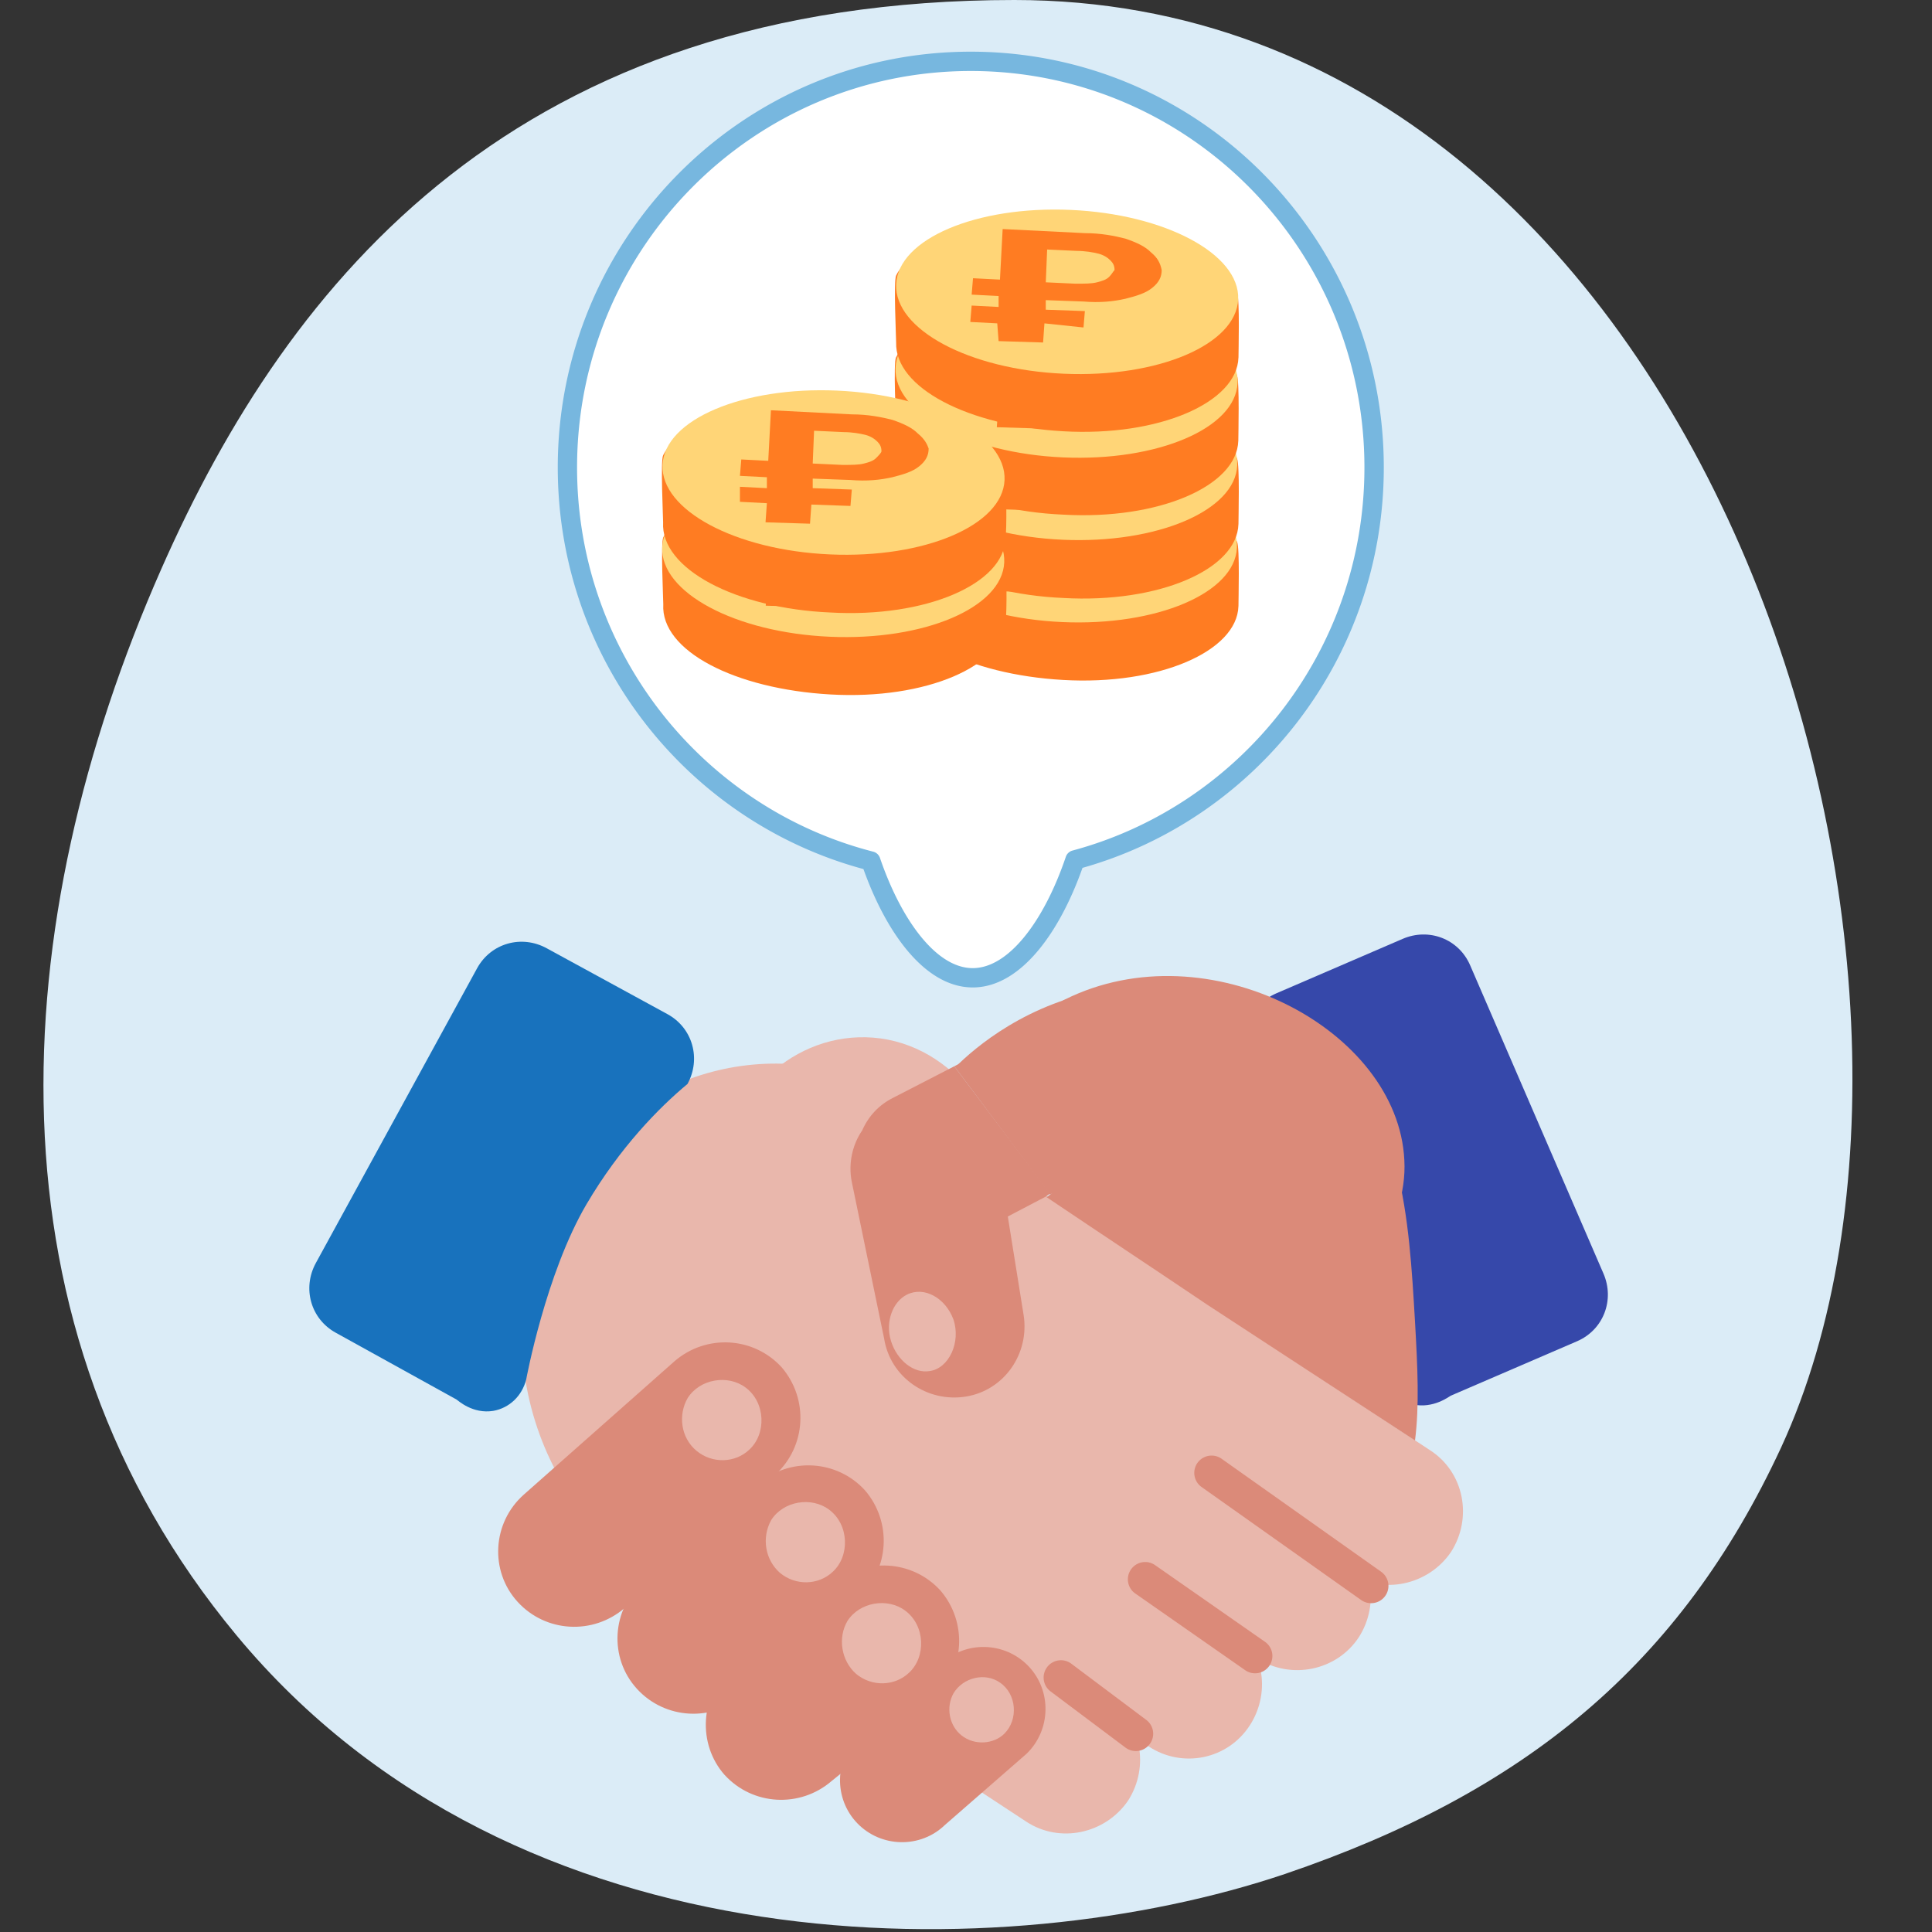
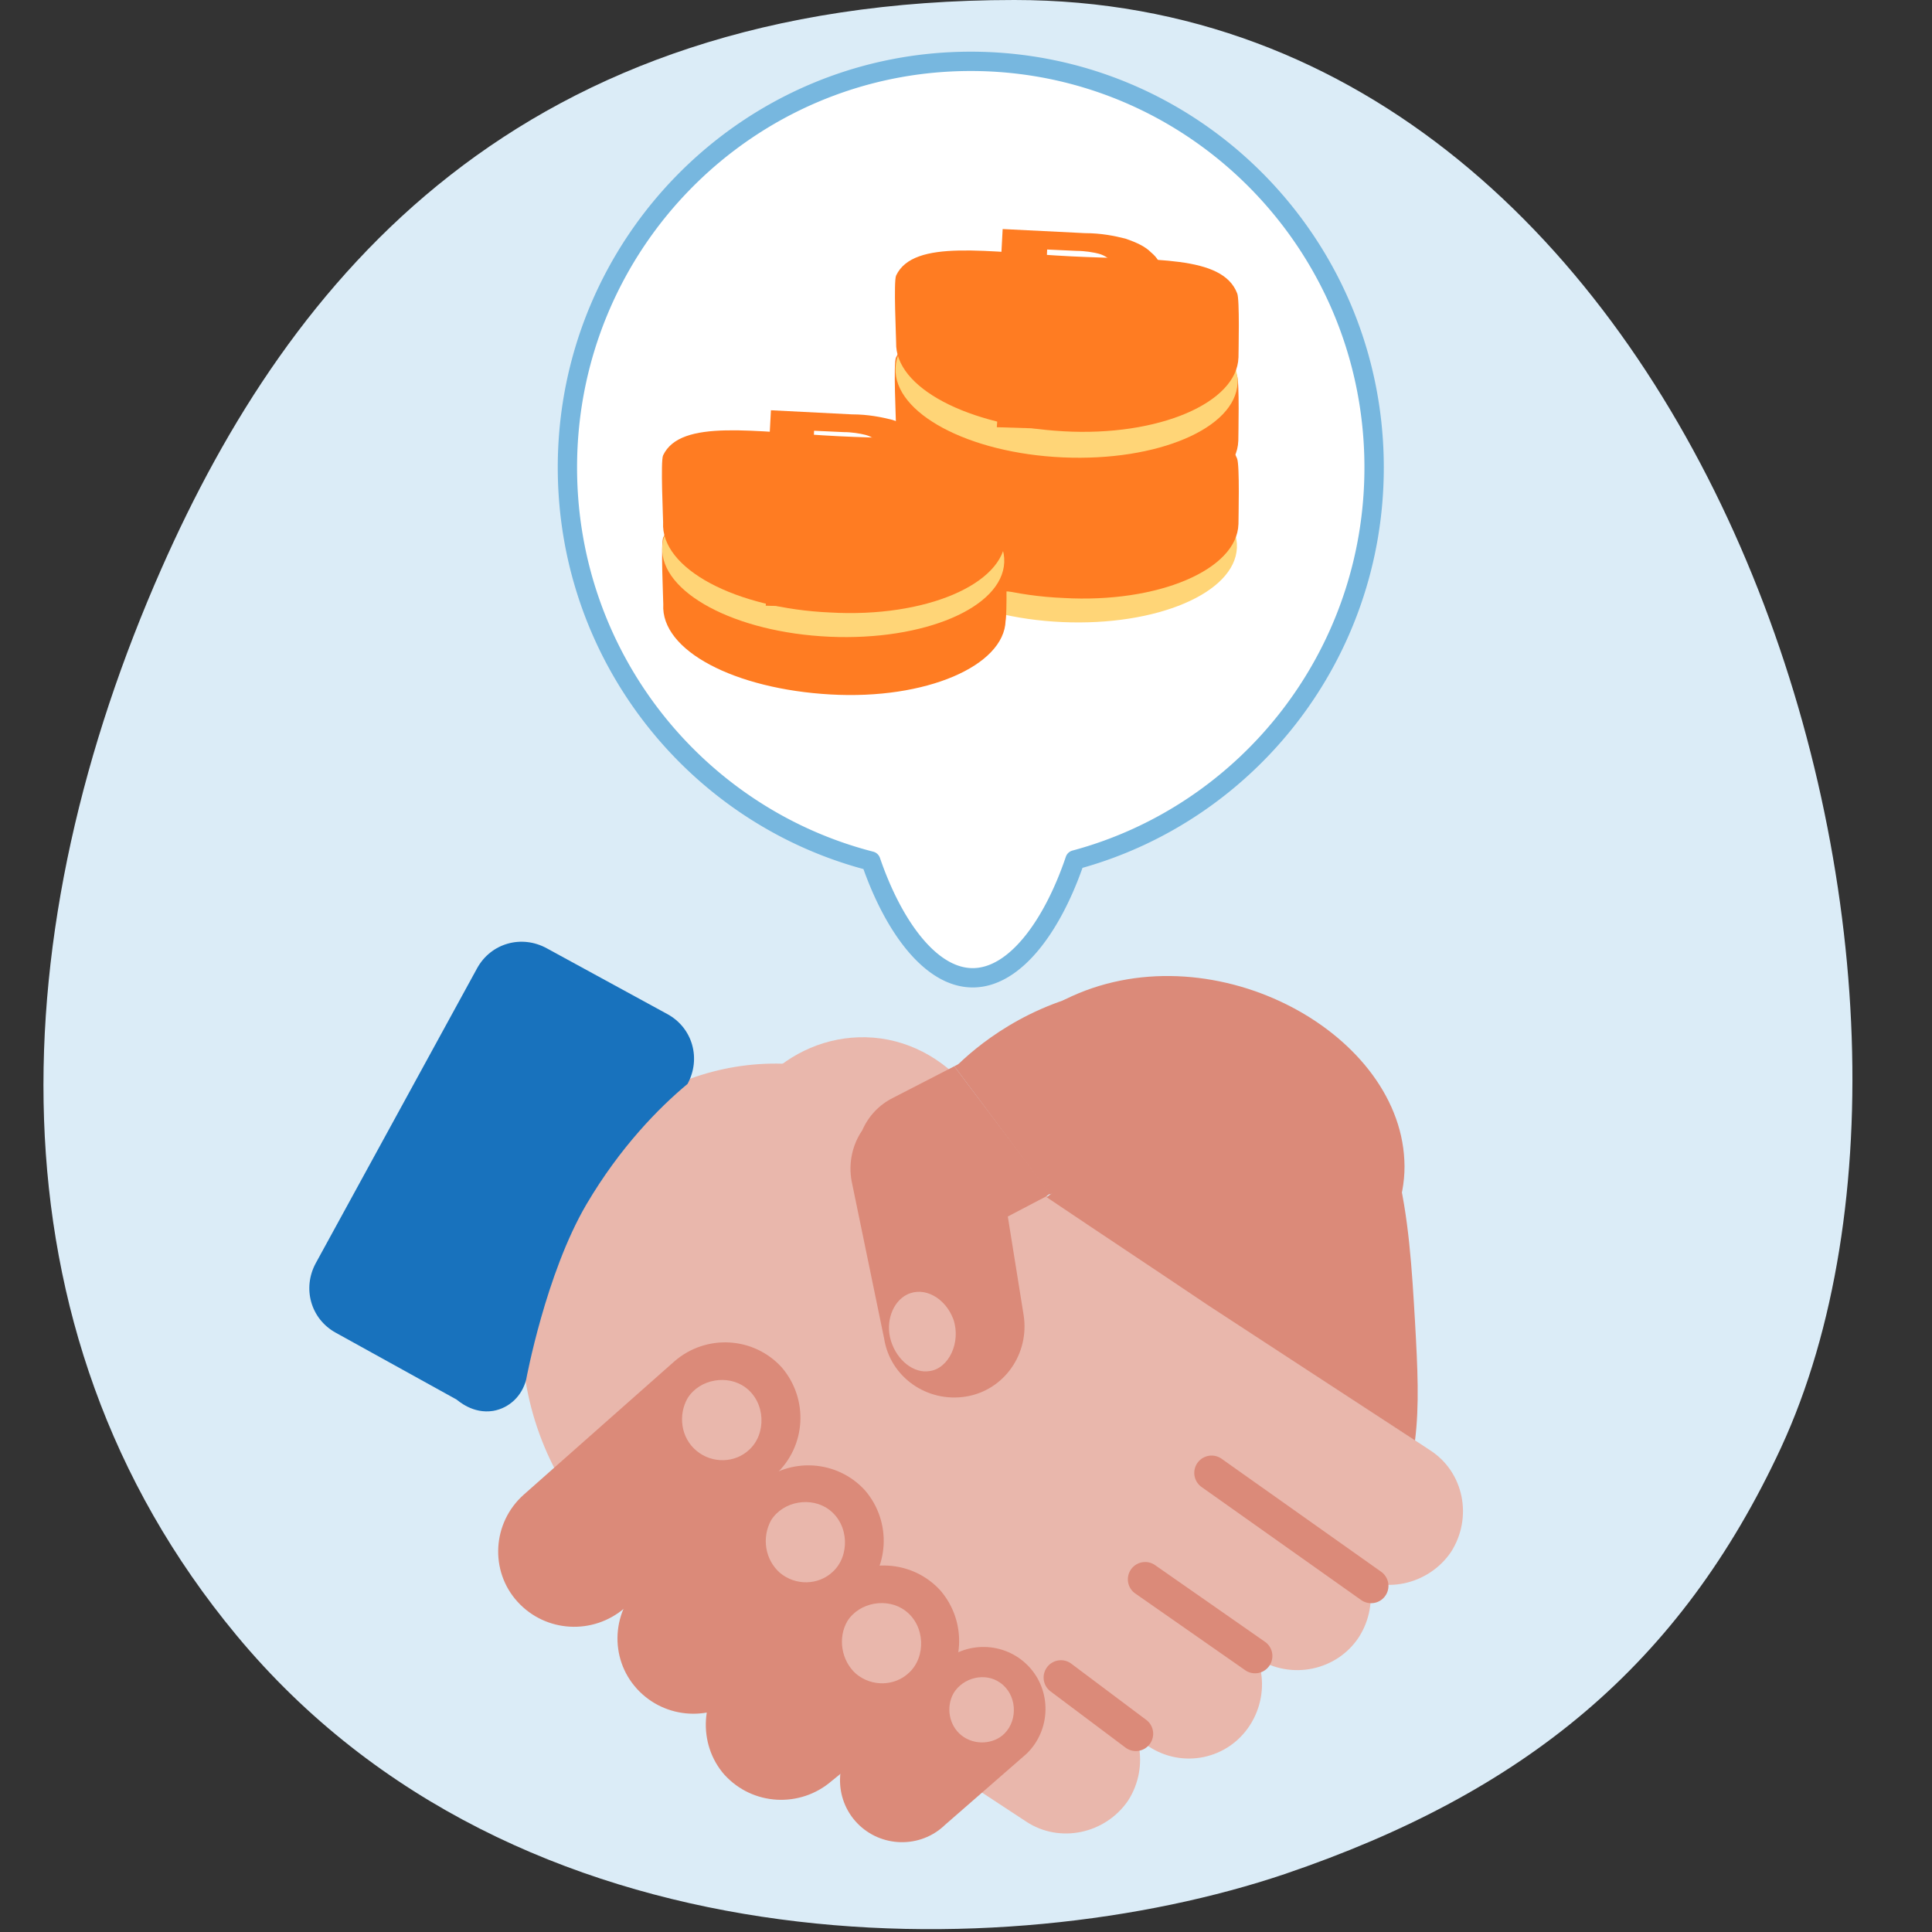
<svg xmlns="http://www.w3.org/2000/svg" fill="none" viewBox="0 0 80 80">
  <rect x="0" y="0" width="80" height="80" fill="#333333" stroke="none" />
  <g clip-path="url(#a)">
    <path fill="#DBECF7" d="M6.684 23.549C.191 38.263-.82 54.924 9.791 67.712c11.625 14.017 31.9 13.765 43.408 9.888 9.939-3.377 16.372-8.652 20.551-17.658C82.778 40.395 70.817 0 42.004 0c-20.52 0-30.001 11.493-35.32 23.549Z" />
    <path fill="#E9B7AC" d="m52.051 68.668-10.243-6.729c-1.417-.909-1.78-2.801-.872-4.219.908-1.382 2.797-1.782 4.214-.873l10.243 6.729c1.417.909 1.78 2.801.872 4.219-.908 1.382-2.797 1.782-4.214.873Z" />
    <path fill="#E9B7AC" d="m55.868 65.139-10.243-6.729c-1.417-.909-1.78-2.801-.872-4.219.908-1.382 2.797-1.782 4.214-.873l10.243 6.729c1.417.909 1.78 2.801.872 4.219-.944 1.382-2.833 1.782-4.214.873Zm-8.322 7.165-10.243-6.729c-1.417-.909-1.78-2.801-.872-4.219.908-1.382 2.797-1.782 4.214-.873l10.243 6.729c1.417.909 1.78 2.801.872 4.219-.908 1.419-2.797 1.819-4.214.873Z" />
    <path fill="#E9B7AC" d="m42.498 75.432-10.243-6.729c-1.417-.909-1.78-2.801-.872-4.219.908-1.382 2.797-1.782 4.214-.873l10.243 6.729c1.417.909 1.78 2.801.872 4.219-.945 1.382-2.833 1.782-4.214.873Z" />
    <path fill="#E9B7AC" d="m34.251 70.049-7.229-4.728c-5.521-3.637-7.083-11.13-3.487-16.659 3.087-4.692 9.408-6.038 14.057-2.983l12.423 8.329L39.591 68.885c-1.162 1.819-3.56 2.328-5.34 1.164Z" />
    <path fill="#E9B7AC" d="M41.481 49.499c-.291 2.801-2.688 5.238-5.63 5.31-3.196.073-5.921-2.692-5.921-5.929 0-3.237 2.688-6.002 5.921-5.929 3.378.073 5.957 3.31 5.63 6.547Z" />
    <path fill="#DB8A79" fill-rule="evenodd" d="M49.585 60.575a.717.717 0 0 1 .999-.171l6.612 4.683a.717.717 0 0 1-.829 1.17l-6.612-4.683a.717.717 0 0 1-.171-.999Zm-6.227 8.458a.717.717 0 0 1 1.003-.143l3.116 2.337a.717.717 0 0 1-.86 1.147l-3.116-2.337a.716.716 0 0 1-.143-1.003Z" clip-rule="evenodd" />
    <path fill="#1872BD" d="m18.903 57.951-4.997-2.764c-1.041-.571-1.397-1.846-.827-2.889l6.676-12.203c.571-1.043 1.844-1.4 2.886-.828l5 2.728c1.042.571 1.397 1.846.827 2.889-1.186.986-2.797 2.627-4.183 4.982-1.689 2.875-2.497 7.257-2.497 7.257-.172.678-.693 1.178-1.361 1.298-.852.14-1.456-.427-1.525-.47Z" />
    <g fill="#DB8A79" style="mix-blend-mode:multiply">
      <path d="M21.433 66.329c1.162 1.273 3.124 1.382 4.432.255l6.248-5.529c1.271-1.164 1.38-3.128.254-4.438-1.162-1.273-3.124-1.382-4.432-.255l-6.248 5.529c-1.308 1.164-1.417 3.164-.254 4.438Z" />
      <path d="M26.372 69.929c1.162 1.273 3.124 1.382 4.432.255l4.758-4.037c1.271-1.164 1.38-3.128.254-4.437-1.162-1.273-3.124-1.382-4.431-.255l-4.758 4.037c-1.308 1.164-1.417 3.164-.254 4.437Z" />
      <path d="M30.003 73.494c1.162 1.273 3.124 1.382 4.432.255l4.25-3.455c1.271-1.164 1.38-3.128.254-4.437-1.162-1.273-3.124-1.382-4.432-.255l-4.25 3.455c-1.271 1.164-1.38 3.164-.254 4.438Z" />
      <path d="M35.496 75.494c.981 1.018 2.615 1.055 3.632.073l3.378-2.946c1.017-.982 1.053-2.619.073-3.637-.981-1.018-2.615-1.055-3.632-.073l-3.378 2.946c-1.017.982-1.053 2.619-.073 3.637Z" />
    </g>
    <path fill="#E9B7AC" d="M28.838 60.072c.654.545 1.598.509 2.179-.036.726-.655.69-1.964-.145-2.582-.726-.545-1.889-.364-2.397.436-.4.691-.291 1.637.363 2.182Zm3.457 5.056c.654.545 1.598.509 2.179-.036.726-.655.69-1.964-.145-2.582-.726-.545-1.889-.364-2.397.436-.4.727-.254 1.637.363 2.182Zm3.154 4.183c.654.545 1.598.509 2.179-.036.726-.655.69-1.964-.145-2.582-.726-.545-1.889-.364-2.397.436-.4.691-.254 1.637.363 2.182Zm4.363 2.546c.545.436 1.344.364 1.78-.073.581-.582.508-1.636-.182-2.109-.617-.436-1.525-.218-1.925.436-.327.582-.182 1.345.327 1.746Z" />
-     <path fill="#3648AA" d="m60.075 57.792 5.231-2.255c1.09-.473 1.562-1.71 1.09-2.801l-5.521-12.767c-.472-1.091-1.707-1.564-2.797-1.091l-5.231 2.255c-1.09.473-1.562 1.71-1.09 2.801 1.09 1.091 2.543 2.873 3.705 5.347 1.417 3.019 1.816 7.456 1.816 7.456.109.691.581 1.237 1.235 1.419.836.182 1.489-.327 1.562-.364Z" />
    <path fill="#DB8A79" d="m39.516 44.152 5.739-2.982c1.417-.655 6.974.655 6.429 5.892-.218 1.491-1.489 2.328-1.707 2.473-.581.218-1.417.4-2.216.073-.727-.327-.872-.837-1.453-1.091-.509-.182-2.833.946-2.833.946s-2.615-3.528-3.959-5.31Z" />
    <path fill="#DB8A79" d="M46.019 49.463c1.199 2.364 4.758 5.965 7.41 5.128 2.833-.873 4.867-3.892 4.722-6.547-.254-5.42-8.137-9.602-14.057-6.656-1.308.546 2.724 4.51 1.925 8.075Z" />
    <path fill="#DB8A79" d="M43.337 49.572c2.216 1.491 4.468 2.982 6.684 4.474l8.572 5.601c.182-1.455.109-2.983 0-4.91-.254-4.328-.509-8.838-3.923-11.785-3.305-2.837-7.846-2.146-8.754-2.001-3.378.546-5.558 2.437-6.357 3.237.073-.036.218-.109.327-.182 1.562-.727 4.359-.618 5.194 1.128.581 1.273-.036 3.273-1.744 4.437Z" />
    <path fill="#DB8A79" d="m41.732 50.372 1.598-.837c.036-.036.109-.073.145-.109-.036-.073-3.959-5.274-3.959-5.274l-2.543 1.31c-.581.291-1.017.764-1.271 1.346-.4.582-.581 1.346-.436 2.11l1.344 6.511c.254 1.6 1.78 2.655 3.378 2.401 1.598-.255 2.652-1.782 2.397-3.383l-.654-4.074Z" />
    <path fill="#E9B7AC" d="M36.897 55.537c.254.8.944 1.346 1.598 1.236.799-.109 1.307-1.2.981-2.146-.327-.873-1.198-1.382-1.925-1.018-.581.291-.908 1.127-.654 1.927Z" />
    <path fill="#DB8A79" fill-rule="evenodd" d="M46.832 64.987a.716.716 0 0 1 .998-.178l4.526 3.158a.717.717 0 1 1-.82 1.175l-4.526-3.158a.716.716 0 0 1-.178-.998Z" clip-rule="evenodd" />
    <path fill="#fff" fill-rule="evenodd" d="M44.514 35.606c7.132-1.916 12.385-8.465 12.385-16.25 0-9.288-7.478-16.817-16.702-16.817-9.224 0-16.702 7.529-16.702 16.817 0 7.849 5.341 14.443 12.564 16.297.92 2.686 2.467 4.835 4.219 4.835 1.763 0 3.317-2.174 4.235-4.882Z" clip-rule="evenodd" />
    <path fill="#77B7DF" fill-rule="evenodd" d="M23.096 19.357c0-9.506 7.654-17.217 17.102-17.217 9.448 0 17.102 7.711 17.102 17.217 0 7.894-5.277 14.548-12.476 16.579-.462 1.304-1.074 2.495-1.801 3.38-.758.924-1.689 1.572-2.744 1.572-1.048 0-1.975-.641-2.73-1.556-.723-.876-1.334-2.054-1.796-3.346-7.291-1.97-12.657-8.67-12.657-16.629ZM40.197 2.94c-9.001 0-16.302 7.348-16.302 16.417 0 7.664 5.215 14.1 12.263 15.909a.4.4 0 0 1 .279.258c.45 1.314 1.047 2.475 1.728 3.299.686.831 1.409 1.265 2.113 1.265.708 0 1.436-.439 2.125-1.279.684-.833 1.282-2.006 1.731-3.331a.4.4 0 0 1 .275-.258c6.96-1.869 12.089-8.262 12.089-15.863 0-9.069-7.301-16.417-16.302-16.417Z" clip-rule="evenodd" />
-     <path fill="#FF7C22" d="M51.281 25.101c-.056 1.867-3.293 3.282-7.255 3.055-3.962-.226-6.976-1.811-6.92-3.678 0-.226-.112-2.546 0-2.772.726-1.528 3.795-.962 7.255-.792 3.404.17 6.251-.057 6.865 1.528.112.226.056 2.377.056 2.659Z" />
-     <path fill="#FFD577" d="M51.218 22.681c.081-1.873-3.023-3.532-6.934-3.705-3.911-.173-7.147 1.205-7.228 3.078-.081 1.873 3.023 3.532 6.934 3.705 3.911.173 7.147-1.205 7.228-3.078Z" />
+     <path fill="#FFD577" d="M51.218 22.681c.081-1.873-3.023-3.532-6.934-3.705-3.911-.173-7.147 1.205-7.228 3.078-.081 1.873 3.023 3.532 6.934 3.705 3.911.173 7.147-1.205 7.228-3.078" />
    <path fill="#FF7C22" d="M47.658 20.744c-.223-.226-.558-.396-1.06-.566-.447-.113-1.005-.226-1.674-.226l-3.349-.17-.112 2.094-1.116-.057-.056.679 1.116.057v.453l-1.116-.057-.056.679 1.116.057-.056.792 1.842.057.056-.792 1.619.057.056-.622-1.619-.057v-.396l1.563.057c.67.057 1.228 0 1.73-.113.446-.113.837-.226 1.116-.453.279-.226.391-.453.391-.736 0-.283-.112-.509-.391-.736Zm-1.73 1.018c-.112.113-.279.17-.502.226-.223.057-.558.057-.893.057l-1.228-.057.056-1.358 1.228.057c.335 0 .67.057.893.113.223.057.391.17.502.283.112.113.167.226.167.396-.056.057-.112.17-.223.283Z" />
    <path fill="#FF7C22" d="M51.281 21.706c-.056 1.867-3.293 3.282-7.255 3.055-3.907-.17-7.032-1.811-6.92-3.734 0-.226-.112-2.546 0-2.773.726-1.528 3.795-.962 7.255-.792 3.404.17 6.251-.057 6.865 1.528.112.283.056 2.433.056 2.716Z" />
-     <path fill="#FFD577" d="M51.231 19.272c.081-1.873-3.023-3.532-6.934-3.705-3.911-.173-7.147 1.205-7.228 3.078-.081 1.873 3.023 3.532 6.934 3.705 3.911.173 7.147-1.205 7.228-3.078Z" />
    <path fill="#FF7C22" d="M47.658 17.349c-.223-.226-.558-.396-1.06-.566-.447-.113-1.005-.226-1.674-.226l-3.349-.17-.112 2.094-1.116-.057-.056.679 1.116.057v.453l-1.116-.057-.056.679 1.116.057-.056.792 1.842.057.056-.792 1.619.057.056-.679-1.619-.057v-.396l1.563.057c.67.057 1.228 0 1.73-.113.446-.113.837-.226 1.116-.453.279-.226.391-.453.391-.736 0-.226-.112-.453-.391-.679ZM45.928 18.368c-.112.113-.279.17-.502.226-.223.057-.502.057-.893.057l-1.228-.057.056-1.358 1.228.057c.335 0 .67.057.893.113.223.057.391.17.502.283.112.113.167.226.167.396-.056.057-.112.17-.223.283Z" />
    <path fill="#FF7C22" d="M51.275 18.255c-.056 1.867-3.293 3.282-7.255 3.055-3.907-.17-7.032-1.811-6.92-3.734 0-.226-.112-2.546 0-2.773.726-1.528 3.795-.962 7.255-.792 3.404.17 6.251-.057 6.865 1.528.112.283.056 2.49.056 2.716Z" />
    <path fill="#FFD577" d="M51.244 15.862c.081-1.873-3.023-3.532-6.934-3.705-3.911-.173-7.147 1.205-7.228 3.078-.081 1.873 3.023 3.532 6.934 3.705 3.911.173 7.147-1.205 7.228-3.078Z" />
    <path fill="#FF7C22" d="M47.639 13.898c-.223-.226-.558-.396-1.06-.566-.447-.113-1.005-.226-1.674-.226l-3.349-.113-.112 2.094-1.116-.057-.056.679 1.116.057v.453l-1.116-.057-.056.679 1.116.057-.056.792 1.842.057.056-.792 1.619.057.056-.679-1.619-.057v-.396l1.563.057c.67.057 1.228 0 1.73-.113.447-.113.837-.226 1.116-.453.279-.226.391-.453.391-.736 0-.226-.112-.509-.391-.736Zm-1.73 1.018c-.112.113-.279.17-.502.226-.223.057-.502.057-.893.057l-1.228-.057.056-1.358 1.228.057c.335 0 .67.057.893.113.223.057.391.17.502.283.112.113.167.226.167.396-.056.057-.112.226-.223.283Z" />
    <path fill="#FF7C22" d="M51.282 14.803c-.056 1.867-3.293 3.282-7.255 3.055-3.962-.226-6.976-1.811-6.92-3.678 0-.226-.112-2.546 0-2.773.726-1.528 3.795-.962 7.255-.792 3.404.17 6.251-.057 6.865 1.528.112.226.056 2.433.056 2.659Z" />
-     <path fill="#FFD577" d="M51.27 12.397c.081-1.873-3.023-3.532-6.934-3.705-3.911-.173-7.147 1.205-7.228 3.078-.081 1.873 3.023 3.532 6.934 3.705 3.911.173 7.147-1.205 7.228-3.078Z" />
    <path fill="#FF7C22" d="M47.657 10.446c-.223-.226-.558-.396-1.06-.566-.446-.113-1.004-.226-1.674-.226l-3.405-.17-.112 2.094-1.116-.057-.056.679 1.116.057v.453l-1.116-.057-.056.679 1.116.057.056.736 1.842.057.056-.792 1.618.17.056-.679-1.619-.057v-.396l1.563.057c.67.057 1.228 0 1.73-.113.447-.113.837-.226 1.116-.453.279-.226.391-.453.391-.736-.056-.283-.167-.509-.447-.736Zm-1.73 1.018c-.112.113-.279.17-.502.226-.223.057-.502.057-.893.057l-1.228-.057.056-1.358 1.228.057c.335 0 .67.057.893.113.223.057.391.17.502.283.112.113.168.226.168.396-.056.057-.112.17-.223.283Zm-4.287 14.237c-.056 1.867-3.293 3.282-7.255 3.055-3.962-.226-7.032-1.811-6.92-3.734 0-.226-.112-2.546 0-2.773.726-1.528 3.795-.962 7.255-.792 3.404.17 6.251-.057 6.865 1.528.112.283.112 2.433.056 2.716Z" />
    <path fill="#FFD577" d="M41.583 23.288c.081-1.873-3.023-3.532-6.934-3.705-3.911-.173-7.147 1.205-7.228 3.078-.081 1.873 3.023 3.532 6.934 3.705 3.911.173 7.147-1.205 7.228-3.078Z" />
    <path fill="#FF7C22" d="M38.014 21.345c-.223-.226-.558-.396-1.06-.566-.447-.113-1.005-.226-1.674-.226l-3.349-.17-.112 2.094-1.116-.057-.056.679 1.116.057v.453l-1.116-.057v.679l1.116.057-.056.792 1.842.057.056-.792 1.619.057.056-.679-1.619-.057v-.396l1.563.057c.67.057 1.228 0 1.73-.113.447-.113.837-.226 1.116-.453.279-.226.391-.453.391-.736-.056-.226-.168-.453-.447-.679Zm-1.73 1.018c-.112.113-.279.17-.502.226-.223.057-.558.057-.893.057l-1.228-.057.056-1.358 1.228.057c.335 0 .67.057.893.113.223.057.391.17.502.283.112.113.167.226.167.396 0 .057-.112.17-.223.283Z" />
    <path fill="#FF7C22" d="M41.633 22.307c-.056 1.867-3.293 3.282-7.255 3.055-3.907-.17-7.032-1.811-6.92-3.735 0-.226-.112-2.546 0-2.773.726-1.528 3.795-.962 7.255-.792 3.404.17 6.251-.057 6.865 1.528.112.283.112 2.433.056 2.716Z" />
-     <path fill="#FFD577" d="M41.596 19.879c.081-1.873-3.023-3.532-6.934-3.705-3.911-.173-7.147 1.205-7.228 3.078-.081 1.873 3.023 3.532 6.934 3.705 3.911.173 7.147-1.205 7.228-3.078Z" />
    <path fill="#FF7C22" d="M38.006 17.95c-.223-.226-.558-.396-1.06-.566-.447-.113-1.005-.226-1.674-.226l-3.349-.17-.112 2.094-1.116-.057-.056.679 1.116.057v.453l-1.116-.057v.622l1.116.057-.056.792 1.842.057.056-.792 1.619.057.056-.679-1.619-.057v-.396l1.563.057c.67.057 1.228 0 1.73-.113.447-.113.837-.226 1.116-.453.279-.226.391-.453.391-.736-.056-.17-.167-.396-.446-.622Zm-1.73 1.018c-.112.113-.279.17-.502.226-.223.057-.502.057-.893.057l-1.228-.057.056-1.358 1.228.057c.335 0 .67.057.893.113.223.057.391.17.502.283.112.113.167.226.167.396 0 .057-.112.17-.223.283Z" />
  </g>
  <defs>
    <clipPath id="a">
      <path fill="#fff" d="M0 0h80v80H0z" />
    </clipPath>
  </defs>
</svg>